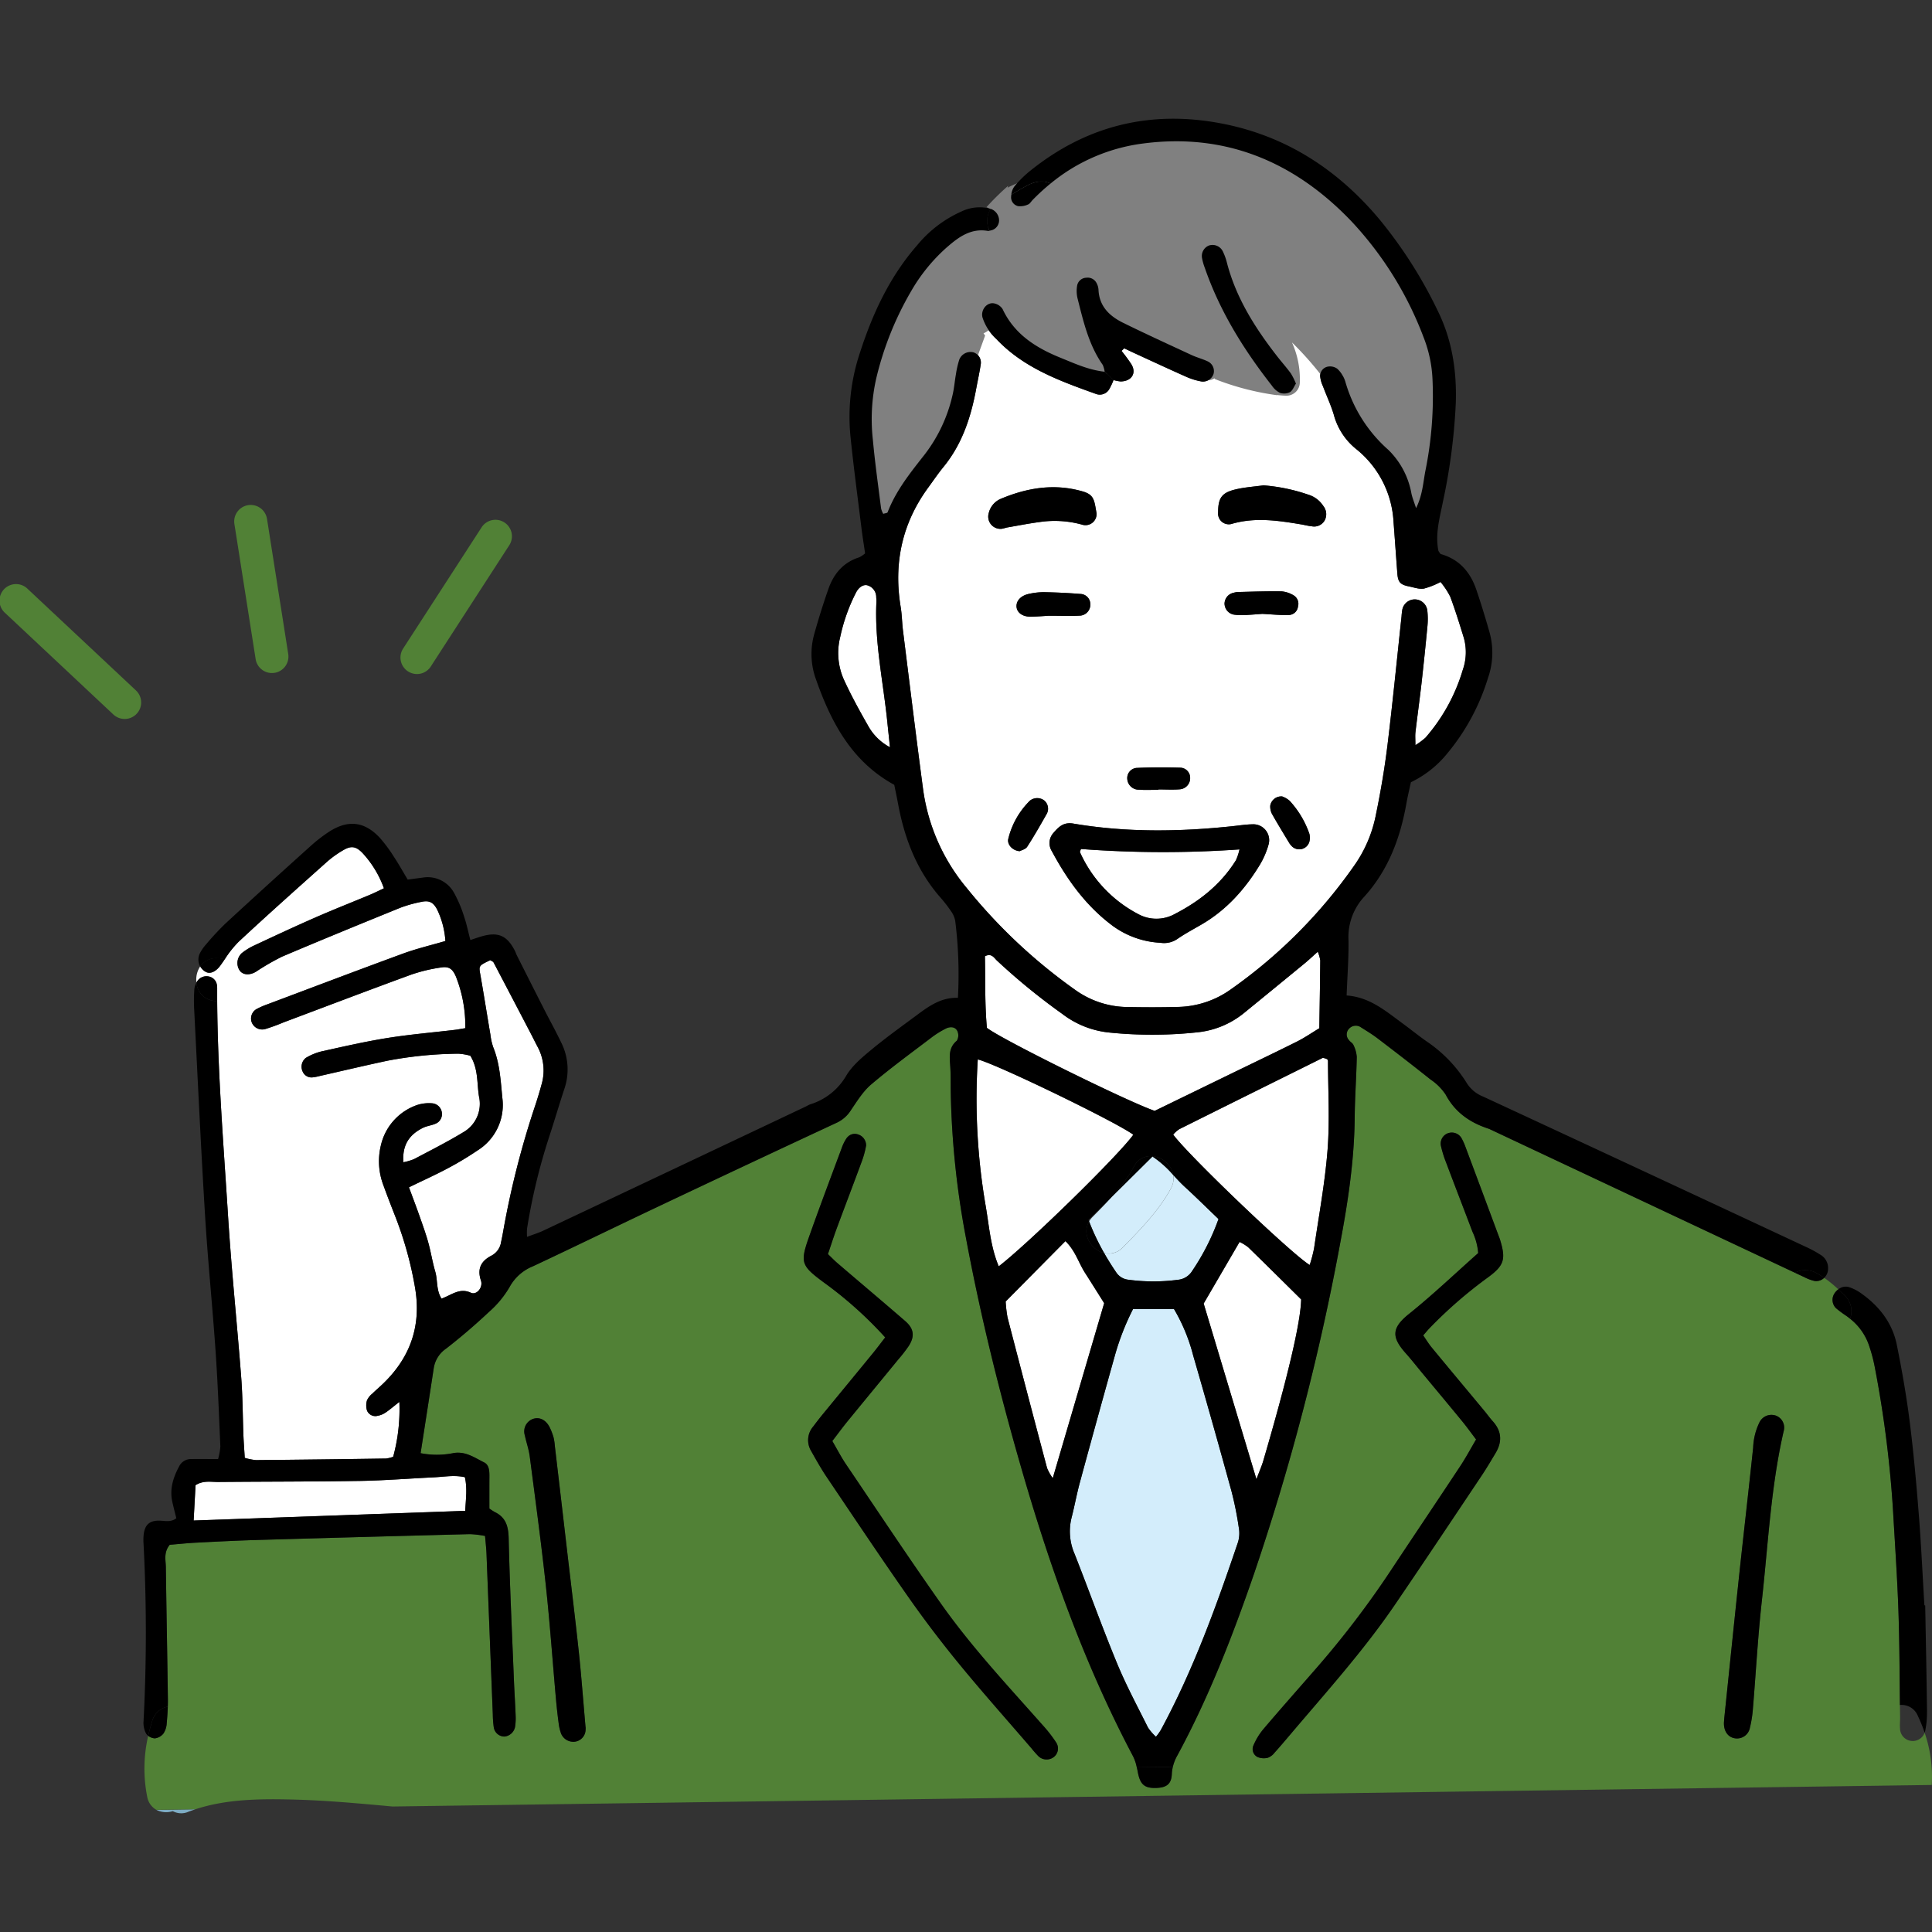
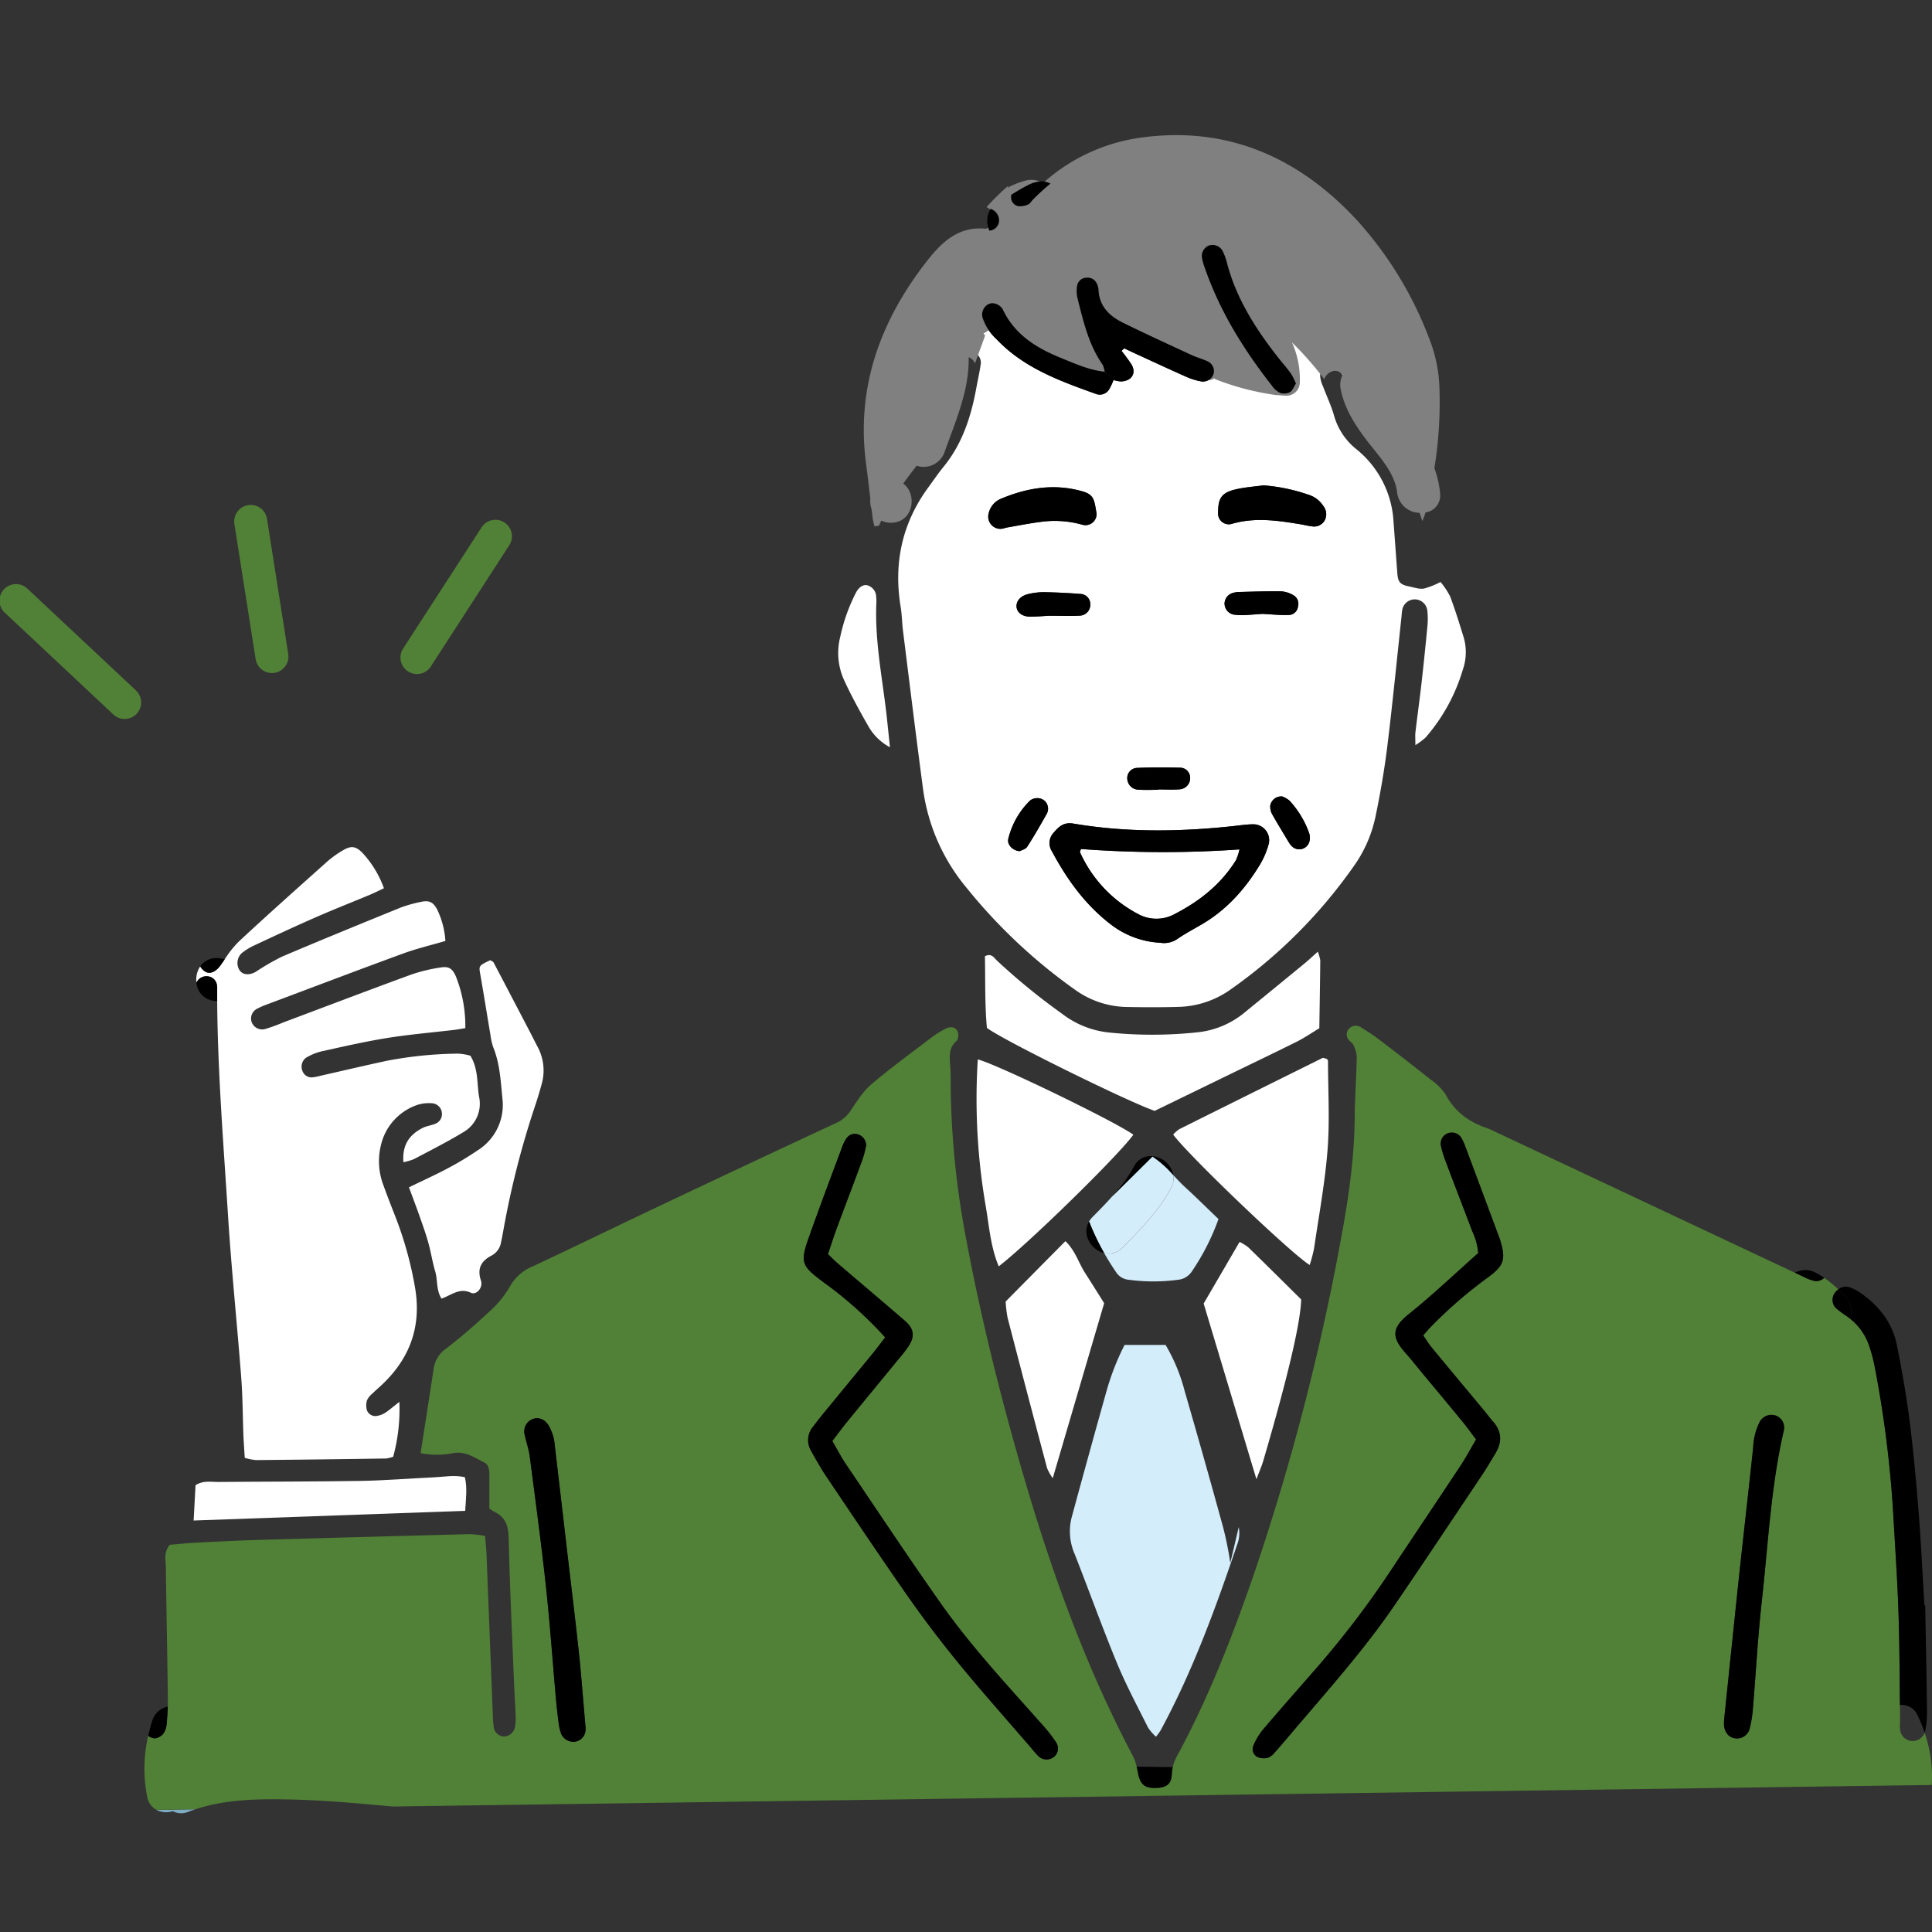
<svg xmlns="http://www.w3.org/2000/svg" width="480" height="480" viewBox="0 0 480 480">
  <rect x="0" y="0" width="480" height="480" fill="#333333" stroke="none" />
  <defs>
    <clipPath id="a">
      <rect width="480" height="480" transform="translate(9798 7490)" fill="#707070" />
    </clipPath>
  </defs>
  <g transform="translate(-9798 -7490)" clip-path="url(#a)">
    <g transform="translate(9798 7519.494)">
-       <path d="M307.756,349.923a7.775,7.775,0,0,1-.156,3.663c-5.416,16-11.152,31.883-19.232,46.8A15.434,15.434,0,0,1,287.2,402a12.321,12.321,0,0,1-1.975-2.286c-2.647-5.3-5.457-10.546-7.719-16.02-3.7-8.956-6.965-18.1-10.521-27.123a14,14,0,0,1-.778-8.907c.762-2.95,1.295-5.965,2.1-8.907q4.3-15.856,8.743-31.687a62.654,62.654,0,0,1,4.449-11.332h10.185a44.245,44.245,0,0,1,4.753,11.5q4.88,16.814,9.513,33.7a83.209,83.209,0,0,1,1.811,8.973Z" fill="#d3edfb" />
+       <path d="M307.756,349.923a7.775,7.775,0,0,1-.156,3.663c-5.416,16-11.152,31.883-19.232,46.8A15.434,15.434,0,0,1,287.2,402a12.321,12.321,0,0,1-1.975-2.286c-2.647-5.3-5.457-10.546-7.719-16.02-3.7-8.956-6.965-18.1-10.521-27.123a14,14,0,0,1-.778-8.907q4.3-15.856,8.743-31.687a62.654,62.654,0,0,1,4.449-11.332h10.185a44.245,44.245,0,0,1,4.753,11.5q4.88,16.814,9.513,33.7a83.209,83.209,0,0,1,1.811,8.973Z" fill="#d3edfb" />
      <path d="M302.733,273.373a57.432,57.432,0,0,1-6.564,12.93,4.651,4.651,0,0,1-3.515,2.163,46.252,46.252,0,0,1-12.316-.016,4.135,4.135,0,0,1-3.073-1.909c-1.041-1.532-2.024-3.1-2.942-4.712a4.814,4.814,0,0,0,4.679-1.45c4.245-4.3,9.03-9.235,11.9-14.6a5.239,5.239,0,0,0,.623-3.3c.942,1.016,1.876,2.032,2.893,2.958,2.761,2.532,5.424,5.171,8.317,7.94Z" fill="#d3edfb" />
      <path d="M291.523,262.475a5.185,5.185,0,0,1-.623,3.3c-2.868,5.367-7.653,10.3-11.9,14.6a4.813,4.813,0,0,1-4.679,1.45,58.171,58.171,0,0,1-3.737-7.85,5.864,5.864,0,0,1,.885-1.139c1.59-1.606,3.253-3.286,4.818-5.048,3.327-3.294,6.645-6.588,10.038-9.956A25.965,25.965,0,0,1,291.523,262.475Z" fill="#d3edfb" />
      <path d="M42.921,420.483a4.437,4.437,0,0,0,3.9.147c.574-.221,1.147-.418,1.721-.606l-9.685.139a5.316,5.316,0,0,0,4.064.328Z" fill="#7dacc3" />
      <path d="M478.178,400.981a3.156,3.156,0,0,1-6.121-1.041c-.082-.893.025-1.795.016-2.688-.016-1.049-.025-2.1-.041-3.147-.082-7.76-.107-15.512-.369-23.263-.279-8.26-.86-16.511-1.327-24.763a281.2,281.2,0,0,0-4.531-35.808,39.528,39.528,0,0,0-1.532-5.72,14.323,14.323,0,0,0-4.622-6.408c-.3-.246-.606-.483-.926-.713a26,26,0,0,1-2.581-1.917,2.911,2.911,0,0,1-.483-3.483,3.9,3.9,0,0,1,1.065-1.188,30.782,30.782,0,0,0-3.507-2.868,2.819,2.819,0,0,1-2.434.778,10.782,10.782,0,0,1-2.491-.934c-.787-.369-1.565-.737-2.352-1.106q-37.845-17.8-75.7-35.612a3.617,3.617,0,0,0-.492-.2c-4.564-1.508-8.235-4.032-10.579-8.44a13.571,13.571,0,0,0-3.745-3.745c-4.351-3.474-8.768-6.875-13.2-10.251-1.286-.975-2.671-1.819-4.04-2.679a2.241,2.241,0,0,0-2.958.238,2.043,2.043,0,0,0-.066,2.909c.3.434.893.713,1.082,1.172a8.013,8.013,0,0,1,.844,2.991c-.1,5.023-.475,10.046-.516,15.069-.1,10.472-1.639,20.78-3.573,31.031a587,587,0,0,1-21.444,82.335c-5.334,15.462-11.242,30.712-19.06,45.142a10.873,10.873,0,0,0-1.123,2.868,8.638,8.638,0,0,0-.238,1.7c-.1,2.516-1.319,3.384-3.851,3.474-2.958.107-4.032-.877-4.605-3.958-.082-.443-.172-.885-.287-1.327a10.749,10.749,0,0,0-.951-2.7c-12.152-22.993-20.772-47.354-27.926-72.264-5.367-18.658-10.005-37.488-13.561-56.589a213.246,213.246,0,0,1-3.745-36.423c-.025-1.975.016-3.958-.115-5.924-.147-2.352-.549-4.646,1.639-6.473a2.6,2.6,0,0,0,.107-2.417c-.574-1.114-1.852-1.082-2.852-.582a22.934,22.934,0,0,0-3.638,2.278c-5.007,3.81-10.1,7.522-14.889,11.587-2.008,1.7-3.474,4.089-4.982,6.3A8.335,8.335,0,0,1,208,249.389q-22.972,10.693-45.863,21.542c-9.907,4.7-19.756,9.5-29.679,14.159a11.5,11.5,0,0,0-5.859,5.187,24.9,24.9,0,0,1-5.121,6.178c-3.409,3.2-6.957,6.252-10.644,9.112a7.216,7.216,0,0,0-3.065,4.81c-1.049,6.916-2.13,13.824-3.269,21.165a20.824,20.824,0,0,0,8.252-.041c2.974-.459,5.162,1.172,7.514,2.327,1.229.606,1.327,2.032,1.327,3.335-.016,2.671-.008,5.351-.008,8.129a12.6,12.6,0,0,0,1.295.852c2.819,1.344,3.433,3.6,3.5,6.613.27,11.668.828,23.345,1.295,35.014.123,3.056.328,6.1.442,9.153a13.392,13.392,0,0,1-.164,2.688,2.99,2.99,0,0,1-2.63,2.335,2.693,2.693,0,0,1-2.639-2.245,24.6,24.6,0,0,1-.246-3.212q-.787-19.936-1.565-39.881c-.057-1.418-.221-2.835-.361-4.5a25.609,25.609,0,0,0-3.761-.451q-26.156.676-52.3,1.434c-5.211.147-10.423.41-15.626.68-2.311.115-4.613.369-6.654.533-1.557,1.926-.991,3.777-.967,5.515.147,10.964.361,21.928.508,32.891,0,.6,0,1.2-.025,1.795-.041,1.377-.147,2.761-.27,4.13a5.149,5.149,0,0,1-.787,2.524,3.228,3.228,0,0,1-2.171,1.237,2.973,2.973,0,0,1-1.639-.631,35.9,35.9,0,0,0-.246,15.143,4.617,4.617,0,0,0,2.278,3.245l9.685-.139c7.768-2.557,16.11-2.614,24.23-2.417,8.268.2,16.519.975,24.755,1.729l382.413-5.351a33.749,33.749,0,0,0-1.77-13.012Zm-332.7-.664a3.054,3.054,0,0,1-2.663,2.909,3.287,3.287,0,0,1-3.433-2.049,11.723,11.723,0,0,1-.6-2.6q-.393-2.938-.656-5.875c-.844-9.464-1.508-18.937-2.532-28.376-1.164-10.685-2.606-21.338-3.991-32-.229-1.754-.852-3.458-1.213-5.2a3.291,3.291,0,0,1,1.844-4.023c1.672-.688,3.384.1,4.351,2.065a15.178,15.178,0,0,1,.951,2.507,13.943,13.943,0,0,1,.311,2.122q1.573,13.348,3.122,26.688c.959,8.186,1.967,16.372,2.843,24.566.623,5.875,1.057,11.775,1.672,18.707,0-.516.041.025,0,.557Zm116.086,6.891a2.877,2.877,0,0,1-1.54.434,2.919,2.919,0,0,1-1.967-.746,24.7,24.7,0,0,1-1.786-2.016c-5.974-6.94-12.078-13.791-17.888-20.871-4.441-5.416-8.694-11-12.709-16.732-6.908-9.858-13.594-19.879-20.321-29.859-1.4-2.081-2.622-4.286-3.859-6.473a5.179,5.179,0,0,1,.557-6.039q1.131-1.524,2.319-2.983c4.212-5.138,8.448-10.267,12.66-15.413.9-1.106,1.745-2.253,2.893-3.728A97.89,97.89,0,0,0,204.772,289.2c-5.785-4.286-6.064-4.949-3.679-11.66,2.581-7.285,5.31-14.5,8-21.747a11.206,11.206,0,0,1,1.164-2.4,3,3,0,0,1,.656-.7,2.4,2.4,0,0,1,2.147-.377,2.844,2.844,0,0,1,2.122,2.786,22.691,22.691,0,0,1-1.139,4.13c-2.049,5.564-4.171,11.095-6.228,16.651-.737,2.008-1.377,4.048-2.114,6.2.918.877,1.631,1.631,2.425,2.3,5.588,4.794,11.226,9.53,16.79,14.356,2.171,1.885,2.393,3.786.844,6.195a37.808,37.808,0,0,1-2.647,3.4c-4.212,5.146-8.448,10.275-12.652,15.421-1.229,1.516-2.376,3.089-3.671,4.769,1.221,2.1,2.2,4,3.392,5.769,7.85,11.6,15.593,23.3,23.673,34.743,7.58,10.734,16.569,20.33,25.263,30.154a33.468,33.468,0,0,1,3.286,4.236,2.68,2.68,0,0,1-.836,3.777ZM355.741,305.33c4.343,5.269,8.727,10.5,13.086,15.749.688.828,1.311,1.713,2.032,2.516,2.237,2.458,2.4,5.1.729,7.9-1.106,1.844-2.2,3.712-3.392,5.5-7.186,10.751-14.356,21.51-21.633,32.195-7.809,11.447-17.093,21.731-26.025,32.285-1.278,1.5-2.548,3.015-3.876,4.482a3.774,3.774,0,0,1-1.672,1.262,4.079,4.079,0,0,1-2.548-.18,2.206,2.206,0,0,1-1.073-2.778,16.226,16.226,0,0,1,2.45-4.081c4.294-5.064,8.71-10.03,13.07-15.044a230.727,230.727,0,0,0,18.617-24.394c5.752-8.686,11.57-17.322,17.314-26.016,1.368-2.073,2.548-4.286,3.909-6.588-1.2-1.581-2.237-3.032-3.36-4.408-3.3-4.032-6.645-8.022-9.972-12.037-1.377-1.655-2.7-3.36-4.138-4.966-3.507-3.941-3.614-6.236.762-9.751,5.867-4.7,11.332-9.915,17.232-15.151a15.323,15.323,0,0,0-1.434-5.318c-2.163-5.711-4.367-11.4-6.514-17.109a27.929,27.929,0,0,1-1.286-4.1,2.736,2.736,0,0,1,2-3.327,2.794,2.794,0,0,1,3.171,1.45,15.012,15.012,0,0,1,.877,1.958q4.056,10.841,8.088,21.69c.188.508.4,1.008.557,1.524,1.434,4.744,1.008,6.3-2.95,9.218a110.734,110.734,0,0,0-14.627,12.709c-.483.508-.934,1.065-1.54,1.762.737,1.057,1.368,2.114,2.147,3.048Zm87.4,20.78c-3.179,13.848-3.843,28.016-5.408,42.069-.992,8.9-1.475,17.863-2.221,26.787a28.8,28.8,0,0,1-.746,4.761,3.247,3.247,0,0,1-3.515,2.68c-1.819-.164-2.974-1.663-2.942-3.818,0-.18.025-.361.066-1.049,1.188-11.431,2.409-23.378,3.679-35.317,1.147-10.693,2.384-21.379,3.515-32.072a15.589,15.589,0,0,1,1.532-6.2,3.315,3.315,0,0,1,4.048-1.762A3.181,3.181,0,0,1,443.139,326.111Z" fill="#518136" />
      <path d="M107.843,337.541c-6.08.279-12.152.787-18.232.893-11.824.188-23.648.156-35.472.262-1.754.016-3.589-.442-5.556.795-.139,2.589-.287,5.375-.475,8.784,22.714-.811,45.027-1.606,67.471-2.409.164-3,.549-5.621-.082-8.358-2.7-.59-5.187-.074-7.653.033Z" fill="#fff" />
      <path d="M307.969,279.06c-3.122,5.359-6.088,10.448-8.923,15.307,4.318,14.373,8.587,28.581,13.111,43.65.77-2.065,1.336-3.327,1.721-4.646,6.031-20.6,9.259-34.268,9.39-40.028-4.245-4.2-8.686-8.612-13.168-12.971a11.6,11.6,0,0,0-2.13-1.311Z" fill="#fff" />
      <path d="M264.7,278.863c-5.1,5.146-10,10.1-14.848,15a31.608,31.608,0,0,0,.467,3.974q4.855,18.732,9.825,37.423a13.076,13.076,0,0,0,1.409,2.5c4.351-14.815,8.53-29.048,12.775-43.486-1.491-2.36-3.1-4.941-4.736-7.5C267.981,284.288,267.187,281.264,264.7,278.863Z" fill="#fff" />
      <path d="M244.882,270.054c.869,5.007,1.2,10.177,3.253,15.069,7.391-5.687,29.63-27.418,33.44-32.7-4.425-3.237-33.981-17.552-38.644-18.707A156.671,156.671,0,0,0,244.882,270.054Z" fill="#fff" />
      <path d="M329.716,233.656a4.574,4.574,0,0,0-1.065-.336c-11.628,5.769-23.64,11.726-35.645,17.716a7.689,7.689,0,0,0-1.532,1.352c3.884,5.277,29.5,29.745,33.916,32.4a36.027,36.027,0,0,0,1.09-4.146c1.188-8.153,2.712-16.29,3.351-24.484.565-7.3.115-14.676.107-22.026a.739.739,0,0,0-.221-.475Z" fill="#fff" />
      <path d="M322.2,229.3c1.9-.951,3.671-2.18,5.58-3.327.09-5.76.188-11.316.238-16.88a10.709,10.709,0,0,0-.615-2.139c-1.434,1.278-2.344,2.139-3.3,2.925q-7.485,6.146-15,12.275A21.806,21.806,0,0,1,297.3,227a105.5,105.5,0,0,1-22.05,0,22.918,22.918,0,0,1-11.341-4.6,159.031,159.031,0,0,1-16.265-13.283c-.7-.68-1.3-1.86-2.942-1.041.115,5.933-.041,11.988.492,17.8C249,228.83,280,244.12,286.877,246.5q8.69-4.228,17.4-8.465c5.974-2.909,11.972-5.769,17.921-8.735Z" fill="#fff" />
      <path d="M360.313,118.75a19.513,19.513,0,0,0-2.417-3.655,19.469,19.469,0,0,1-4.146,1.647,5.013,5.013,0,0,1-1.7-.09c-.664-.123-1.327-.32-1.983-.451-2.171-.442-2.737-1.049-2.9-3.2-.328-4.294-.623-8.6-.951-12.889a24.874,24.874,0,0,0-9.39-18.134,16.36,16.36,0,0,1-5.449-8.44c-.713-2.4-1.8-4.687-2.679-7.039a7.769,7.769,0,0,1-.713-2.54,2.328,2.328,0,0,1,1.852-2.36,3.059,3.059,0,0,1,2.434.541,7.431,7.431,0,0,1,1.958,3.138,35.557,35.557,0,0,0,10.71,17,20.086,20.086,0,0,1,5.72,10.824c.213,1.032.631,2.016,1.155,3.646,1.672-3.384,1.754-6.531,2.368-9.522A93.085,93.085,0,0,0,355.9,64.709a32.255,32.255,0,0,0-2.245-10.489,87.014,87.014,0,0,0-17.847-28.688c-14.078-14.774-31.3-22.116-51.959-19.363a45.078,45.078,0,0,0-22.862,9.948,52.8,52.8,0,0,0-4.433,4.064c-.377.385-.672.951-1.131,1.123a4.644,4.644,0,0,1-2.483.418,2.248,2.248,0,0,1-1.729-2.434,3.65,3.65,0,0,1,.041-.41c-1.106.672-2.221,1.344-3.376,1.926a4.446,4.446,0,0,0-1.754,1.59,3.066,3.066,0,0,1,2.049,2.384,2.555,2.555,0,0,1-1.762,2.917c-.188.041-.385.1-.582.131a1.332,1.332,0,0,1-.475.016c-4.212-.7-7.26,1.59-10.12,4.081A43.44,43.44,0,0,0,226.4,42.749a79.192,79.192,0,0,0-8.76,21.944A46.048,46.048,0,0,0,216.85,79.7c.524,5.728,1.327,11.423,2.049,17.126a5.5,5.5,0,0,0,.533,1.319c.483-.164,1-.188,1.082-.385,2.1-5.465,5.744-9.948,9.284-14.463a37.867,37.867,0,0,0,6.818-14.512c.434-1.737.557-3.548.877-5.318a23.273,23.273,0,0,1,.844-3.663,3,3,0,0,1,3.523-1.77,2.683,2.683,0,0,1,1.8,2.966c-.287,1.95-.721,3.884-1.082,5.826-1.3,7.153-3.474,13.938-8.178,19.682-1.36,1.672-2.573,3.466-3.843,5.2-6.49,8.907-8.571,18.806-6.785,29.614.32,1.942.328,3.933.574,5.883,1.647,13.193,3.261,26.393,5.015,39.578a48.339,48.339,0,0,0,10.775,24.287,134.267,134.267,0,0,0,27.016,25.377,22.607,22.607,0,0,0,13.094,4.245c4.13.082,8.268.09,12.4-.025a23.258,23.258,0,0,0,13.078-4.318,125.285,125.285,0,0,0,30.7-30.761,32.688,32.688,0,0,0,5.334-12.283c1.2-5.793,2.212-11.652,2.934-17.519,1.311-10.7,2.36-21.436,3.515-32.154a15.048,15.048,0,0,1,.18-1.606,3.148,3.148,0,0,1,6.244.361,18.693,18.693,0,0,1,0,3.769q-.664,6.969-1.442,13.938c-.467,4.105-1.041,8.2-1.524,12.308-.1.844-.016,1.7-.016,3.228a18.2,18.2,0,0,0,2.5-1.852,45.112,45.112,0,0,0,9.276-16.864,13.2,13.2,0,0,0,.246-7.981c-1.057-3.417-2.114-6.85-3.368-10.194ZM300.324,31.515a2.844,2.844,0,0,1,3.54,1.581,13.879,13.879,0,0,1,.918,2.524c2.262,8.866,7.047,16.38,12.586,23.493,1.106,1.409,2.3,2.745,3.36,4.2a17.017,17.017,0,0,1,1.246,2.507c-.508.762-.828,1.729-1.491,2.122a3.273,3.273,0,0,1-2.475.172,5.2,5.2,0,0,1-1.975-1.745c-7-8.932-12.939-18.461-16.683-29.253a14.044,14.044,0,0,1-.721-2.565,2.811,2.811,0,0,1,1.7-3.032Zm-40.364-5.375c.057-.033.131-.066.188-.1.336,0,.492.279.352.516l-.336.262a2.32,2.32,0,0,1-1.352-.016C259.2,26.582,259.574,26.361,259.959,26.139ZM247.013,45.887a3.221,3.221,0,0,1,2.081,1.418c2.958,6.309,8.374,9.661,14.487,12.127,3.442,1.393,6.842,2.983,10.874,3.433a6.741,6.741,0,0,0-.475-1.7c-3.483-4.974-4.81-10.775-6.26-16.511a7.848,7.848,0,0,1-.107-3.179,2.38,2.38,0,0,1,2.27-1.967,2.471,2.471,0,0,1,2.622,1.459,3.76,3.76,0,0,1,.418,1.541c.188,4.122,2.753,6.539,6.113,8.194,5.629,2.77,11.341,5.384,17.036,8.022,1.3.6,2.712.959,4.007,1.573a2.656,2.656,0,0,1,1.409,3.155,2.774,2.774,0,0,1-2.974,1.827,16.163,16.163,0,0,1-3.589-1.073c-4.261-1.885-8.489-3.859-12.726-5.8-.967-.442-1.934-.91-2.893-1.36l-.664.639A40.244,40.244,0,0,1,281.1,61.03c1.311,2.212.041,4.2-2.679,4.245a10.039,10.039,0,0,1-1.77-.344,16.762,16.762,0,0,1-1.065,2.27,2.709,2.709,0,0,1-3.31,1.172c-8.964-3.22-17.953-6.441-24.738-13.643a12.392,12.392,0,0,1-3.45-5.375c-.475-1.876,1.131-3.851,2.925-3.466Zm48.673,117.8a2.777,2.777,0,0,1-2.54,2.917c-1.77.147-3.564.033-5.343.033v.09c-1.606,0-3.212.09-4.81-.025a2.853,2.853,0,0,1-2.917-2.581,2.535,2.535,0,0,1,2.548-2.835c3.548-.156,7.113-.156,10.669-.049A2.511,2.511,0,0,1,295.686,163.686Zm-46.928-61.792a3.04,3.04,0,0,1-3.1-3.925,5.107,5.107,0,0,1,3.015-3.54c6.58-2.761,13.356-3.859,20.354-1.819,2.868.836,2.843,2.27,3.409,5.449a2.764,2.764,0,0,1-3.622,2.786,25.47,25.47,0,0,0-10.6-.631c-2.647.352-5.277.869-7.907,1.327C249.79,101.632,249.282,101.853,248.758,101.894Zm11.308,70.8c-1.565,2.761-3.138,5.531-4.867,8.194-.41.623-1.426.852-1.852,1.09-1.786-.123-3.13-1.631-2.86-2.991a19.894,19.894,0,0,1,5.416-9.579,2.921,2.921,0,0,1,3.483-.066,2.668,2.668,0,0,1,.68,3.351Zm-3.991-48.976c-2.024.033-3.425-1.008-3.523-2.491-.09-1.45,1.09-2.753,3.048-3.163a17.338,17.338,0,0,1,3.72-.434c3.032.057,6.072.2,9.1.442a2.534,2.534,0,0,1,2.458,2.4,2.725,2.725,0,0,1-2.466,2.983c-2.311.147-4.646.033-7.817.033-.942.049-2.729.2-4.515.229Zm59.1,56.605a20.589,20.589,0,0,1-2.1,4.925c-3.671,6.072-8.276,11.275-14.479,14.9-2.016,1.18-4.089,2.27-6.006,3.589a5.843,5.843,0,0,1-4.286,1,22.009,22.009,0,0,1-11.783-4.154c-6.645-4.925-11.341-11.414-15.192-18.609a3.748,3.748,0,0,1,.377-4.507c1.311-1.54,2.532-2.761,4.966-2.344,13.193,2.237,26.443,2.049,39.7.631,1.606-.172,3.212-.426,4.818-.451a3.949,3.949,0,0,1,3.982,5.023ZM304.232,120.4a3,3,0,0,1,2.327-2.639,4.668,4.668,0,0,1,1.057-.172c3.581-.082,7.17-.221,10.751-.164a6.9,6.9,0,0,1,3.007.983,2.437,2.437,0,0,1,1.106,2.794,2.351,2.351,0,0,1-2.147,2.09c-2.139.09-4.286-.147-6.727-.27-1.139.082-2.565.2-4,.279a14.614,14.614,0,0,1-2.679-.049,2.972,2.972,0,0,1-2.7-2.852Zm21.051,59.309a2.61,2.61,0,0,1-4.277,1.1,5.273,5.273,0,0,1-.672-.811c-1.459-2.425-2.942-4.835-4.327-7.3a4.037,4.037,0,0,1-.418-2.024,2.777,2.777,0,0,1,2.958-2.294,5.834,5.834,0,0,1,1.868,1.09,23.415,23.415,0,0,1,4.884,8.161,3.9,3.9,0,0,1-.016,2.081Zm3.835-79.918a3,3,0,0,1-3.2,1.475c-.885-.082-1.762-.328-2.647-.475-5.679-.951-11.332-1.8-17.068-.18a2.669,2.669,0,0,1-3.564-2.8c0-3.573.885-4.9,4.376-5.72,2.253-.533,4.589-.68,6.891-1A44.55,44.55,0,0,1,325,93.389a6.778,6.778,0,0,1,3.786,2.852A3.26,3.26,0,0,1,329.118,99.788Z" fill="#fff" />
      <path d="M268.555,181.435c-.139.475-.287.688-.229.811a32.221,32.221,0,0,0,14.389,15.323,9.429,9.429,0,0,0,9.235-.025c6.178-3.2,11.406-7.375,15.11-13.307a13.838,13.838,0,0,0,.893-2.7A271.08,271.08,0,0,1,268.555,181.435Z" fill="#fff" />
      <path d="M217.743,119.954c.016-.361-.033-.721-.049-1.073a3.036,3.036,0,0,0-2.008-2.893c-.967-.4-2.2.213-2.983,1.68a44.26,44.26,0,0,0-3.95,11.07,16.25,16.25,0,0,0,.852,10.5c1.844,4.056,4.007,7.973,6.219,11.841a13.334,13.334,0,0,0,5.285,5.08c-.295-2.819-.483-4.581-.664-6.342-1.016-9.939-3.2-19.781-2.7-29.859Z" fill="#fff" />
      <path d="M131.868,227.281q-4.6-8.825-9.227-17.634c-.139-.27-.549-.393-.836-.582-2.934,1.385-2.86,1.377-2.45,3.671.869,4.941,1.647,9.9,2.491,14.848a14.682,14.682,0,0,0,.7,3.114c1.647,4.072,1.852,8.4,2.27,12.668a13.291,13.291,0,0,1-6.137,12.939,79.747,79.747,0,0,1-7.367,4.433c-2.991,1.6-6.088,2.991-9.71,4.753.975,2.622,1.8,4.794,2.573,6.981.77,2.2,1.573,4.4,2.2,6.637.68,2.417,1.057,4.917,1.762,7.326.631,2.139.2,4.572,1.557,6.711,2.524-.9,4.49-2.77,7.3-1.459,1.409.656,3.081-1.3,2.491-3.048-1.008-3.015.123-4.892,2.639-6.187a4.545,4.545,0,0,0,2.368-3.368c.238-1.049.426-2.114.615-3.171a217.994,217.994,0,0,1,7.858-30.728c.565-1.7,1.09-3.425,1.557-5.154a12.356,12.356,0,0,0-.934-9.4c-.59-1.106-1.139-2.237-1.721-3.351Z" fill="#fff" />
      <path d="M49.009,214.293a2.735,2.735,0,0,1,2.819-1.188,2.5,2.5,0,0,1,2.073,2.171,5.183,5.183,0,0,1,.057,1.073v2.843c.131,17.937,1.59,35.808,2.72,53.7.844,13.266,2.229,26.5,3.245,39.758.377,4.835.369,9.7.557,14.553.074,1.762.213,3.532.328,5.5a14.742,14.742,0,0,0,2.77.557q16.188-.147,32.359-.393a8.4,8.4,0,0,0,1.745-.434,44.893,44.893,0,0,0,1.54-13.635c-1.524,1.188-2.434,1.983-3.425,2.647a5.133,5.133,0,0,1-1.95.8,2.235,2.235,0,0,1-2.671-1.319,4.355,4.355,0,0,1,0-2.507,4.5,4.5,0,0,1,1.319-1.663c.893-.885,1.86-1.688,2.761-2.565,6.834-6.629,9.505-14.586,7.817-24.025a90.668,90.668,0,0,0-4.736-17.109c-1.049-2.679-2.1-5.359-3.073-8.063a16.718,16.718,0,0,1-.6-10.071A13.863,13.863,0,0,1,103.738,245a9.586,9.586,0,0,1,3.7-.385,2.648,2.648,0,0,1,2.36,2.524,2.555,2.555,0,0,1-1.639,2.557c-.983.418-2.106.533-3.056,1-3.327,1.639-5.211,4.187-4.876,8.563a14.938,14.938,0,0,0,2.63-.778c4.122-2.18,8.292-4.286,12.275-6.7a8.129,8.129,0,0,0,3.884-8.817c-.549-3.327-.139-6.875-2.155-10.169a14.207,14.207,0,0,0-2.942-.516,98.606,98.606,0,0,0-17.691,1.754c-5.613,1.2-11.21,2.524-16.814,3.794a10.679,10.679,0,0,1-1.573.311,2.388,2.388,0,0,1-2.639-1.409,2.8,2.8,0,0,1,.778-3.4,14.1,14.1,0,0,1,3.933-1.622c5.433-1.2,10.874-2.45,16.364-3.327s11.054-1.344,16.585-2c.852-.1,1.7-.27,2.745-.434a33.4,33.4,0,0,0-2.327-12.807c-.844-1.958-1.745-2.606-3.753-2.27a40.343,40.343,0,0,0-7.317,1.754c-10.628,3.884-21.2,7.916-31.793,11.89a46.355,46.355,0,0,1-4.54,1.655,2.787,2.787,0,0,1-3.409-1.909,2.72,2.72,0,0,1,1.459-3.163,19.979,19.979,0,0,1,2.466-1.065c11.267-4.228,22.518-8.506,33.817-12.644,3.343-1.221,6.834-2.04,10.448-3.1a21.07,21.07,0,0,0-2.065-7.858c-.975-1.795-1.967-2.294-3.958-1.86a32.028,32.028,0,0,0-5.187,1.459c-9.817,3.991-19.625,8.006-29.376,12.144a59.642,59.642,0,0,0-6.514,3.769c-1.524.885-3.089.8-3.909-.2a3.015,3.015,0,0,1-.393-.672,3.354,3.354,0,0,1,.787-3.745,14.9,14.9,0,0,1,3.2-1.967c5.048-2.36,10.1-4.72,15.192-6.949,4.449-1.95,8.964-3.72,13.438-5.588,1.147-.475,2.253-1.041,3.515-1.631a25.6,25.6,0,0,0-5.351-8.8c-1.622-1.663-2.827-1.827-4.81-.639a25.186,25.186,0,0,0-3.941,2.819c-7.367,6.588-14.758,13.16-21.993,19.9a25.889,25.889,0,0,0-3.483,4.4c-.352.524-.7,1.041-1.073,1.54-1.1,1.5-2.483,2.155-3.589,1.573a3.437,3.437,0,0,1-1.4-1.377,5.791,5.791,0,0,0-.934,4.023c.066-.115.131-.221.2-.328Z" fill="#fff" />
      <path d="M31.842,149.035a4.1,4.1,0,0,1-3.679-1.016l-26.869-25.2a4.1,4.1,0,1,1,5.6-5.982l26.877,25.2a4.1,4.1,0,0,1-1.926,7Z" fill="#518136" />
      <path d="M68.438,137.629a2.4,2.4,0,0,1-.238.041,4.1,4.1,0,0,1-4.687-3.409l-5.285-33.629a4.1,4.1,0,0,1,8.1-1.27l5.285,33.629a4.1,4.1,0,0,1-3.171,4.638Z" fill="#518136" />
      <path d="M104.459,137.875a4.1,4.1,0,0,1-4.31-6.228l19.469-30.073a4.095,4.095,0,1,1,6.875,4.449L107.024,136.1a4.07,4.07,0,0,1-2.573,1.778Z" fill="#518136" />
      <path d="M357.781,92.872a26.1,26.1,0,0,0-1.409-6.064,102.8,102.8,0,0,0,1.246-20.084,36.035,36.035,0,0,0-2.54-12.119,92.315,92.315,0,0,0-17.765-29.188C322.8,9.628,305.011,1.762,283.583,4.679A45.586,45.586,0,0,0,259.771,15.43c-.221.188-.426.385-.639.574a5.513,5.513,0,0,0-4.236-.656,21.8,21.8,0,0,0-4.277,1.631c-.107.049-.2.115-.295.172a5.287,5.287,0,0,1,.172-.508,66.349,66.349,0,0,0-5.392,5.31,7.518,7.518,0,0,1,1.049.7,2.342,2.342,0,0,1,.623,3.056,4.242,4.242,0,0,1-1.516,1.508.988.988,0,0,1-.475.107c-6.6-.647-10.849,3.368-14.438,7.973C218.833,50.025,212.63,66.536,215.17,85.744c.385,2.893.721,5.793,1.065,8.694a6.036,6.036,0,0,0,.32,2.647c.09.721.172,1.434.254,2.155.082.688.3,1.368.451,2.049.557-.123,1.123-.1,1.188-.279.156-.393.336-.778.5-1.164a5.346,5.346,0,0,0,2.4.533c5.629,0,6.645-7.145,3.048-9.735,1.09-1.5,2.212-2.966,3.335-4.433a5.5,5.5,0,0,0,6.949-3.4c2.7-7.629,6.162-15.315,5.982-23.542a2.736,2.736,0,0,1,1.573,1.549c.828-2.327,1.688-4.63,2.516-6.949-.139-.18-.27-.369-.4-.549a5.324,5.324,0,0,0,3.089-6.047,2.124,2.124,0,0,1,.5.639c3.032,6.654,8.612,10.144,14.881,12.742,1.246.516,2.491,1.057,3.753,1.557.057.1.1.188.156.287a5.125,5.125,0,0,0,7.227,1.745h.025v-.016a4.966,4.966,0,0,0,1.95-7.113c-1.819-3.015-2.3-6.695-2.5-10.374a12.581,12.581,0,0,0,5.244,4.744A133.026,133.026,0,0,0,296.694,60.1l.443.172c-.836,1.942.107,4.72,2.868,4.72a3.142,3.142,0,0,0,1.794-.524c-.016.066-.025.123-.041.188a66.675,66.675,0,0,0,15.528,4.04c-.016-.016-.033-.041-.049-.057a23.968,23.968,0,0,0,2.425.18,3.331,3.331,0,0,0,3.278-3.278,22.366,22.366,0,0,0-1.95-9.956A81.16,81.16,0,0,1,329,64.7a3.055,3.055,0,0,1,1.467-1.688,2.188,2.188,0,0,1,2.991.549c.033.041.057.082.09.123a5.329,5.329,0,0,0-.451,3.54c.967,4.908,3.646,9.014,6.645,12.922,2.852,3.712,6.818,7.834,7.367,12.7a5.7,5.7,0,0,0,5.58,5.072c.2.582.426,1.237.672,2.04a19.2,19.2,0,0,0,.811-2.139,4.25,4.25,0,0,0,3.581-4.974Z" fill="gray" />
      <path d="M478.751,395.761a21.467,21.467,0,0,1-.451,4.81,3.378,3.378,0,0,1-.123.41,37.111,37.111,0,0,0-1.688-4.154,4.343,4.343,0,0,0-4.458-2.72c-.082-7.76-.107-15.512-.369-23.263-.279-8.26-.86-16.511-1.327-24.763a281.2,281.2,0,0,0-4.531-35.808,39.528,39.528,0,0,0-1.532-5.72,14.323,14.323,0,0,0-4.622-6.408,5.373,5.373,0,0,0-1.2-5.638c-.565-.557-1.131-1.114-1.721-1.663a2.867,2.867,0,0,1,2.54-.59,11.013,11.013,0,0,1,2.876,1.4c4.6,3.188,7.965,7.375,9.1,12.914,1.286,6.326,2.393,12.709,3.212,19.117.967,7.662,1.655,15.364,2.262,23.058.6,7.53.934,15.069,1.393,22.608h.2c.164,8.809.344,17.609.451,26.41Z" />
      <path d="M458.446,292.506a5.373,5.373,0,0,1,1.2,5.638c-.3-.246-.606-.483-.926-.713a26,26,0,0,1-2.581-1.917,2.911,2.911,0,0,1-.483-3.483,3.9,3.9,0,0,1,1.065-1.188c.59.549,1.155,1.106,1.721,1.663Z" />
-       <path d="M452.415,282.321a3.846,3.846,0,0,1,1.745,3.72,3,3,0,0,1-.942,1.934,18.983,18.983,0,0,0-1.991-1.213,5.549,5.549,0,0,0-5.285-.049q-37.845-17.8-75.7-35.612a3.615,3.615,0,0,0-.492-.2c-4.564-1.508-8.235-4.032-10.579-8.44a13.571,13.571,0,0,0-3.745-3.745c-4.351-3.474-8.768-6.875-13.2-10.251-1.286-.975-2.671-1.819-4.04-2.679a2.241,2.241,0,0,0-2.958.238,2.043,2.043,0,0,0-.066,2.909c.3.434.893.713,1.082,1.172a8.013,8.013,0,0,1,.844,2.991c-.1,5.023-.475,10.046-.516,15.069-.1,10.472-1.639,20.78-3.573,31.031a587,587,0,0,1-21.444,82.335c-5.334,15.462-11.242,30.712-19.06,45.142a10.873,10.873,0,0,0-1.123,2.868c-2.991-.041-5.99-.074-8.981-.115a10.747,10.747,0,0,0-.951-2.7c-12.152-22.993-20.772-47.354-27.926-72.264-5.367-18.658-10.005-37.488-13.561-56.589a213.248,213.248,0,0,1-3.745-36.423c-.025-1.975.016-3.958-.115-5.924-.147-2.352-.549-4.646,1.639-6.473a2.6,2.6,0,0,0,.107-2.417c-.574-1.114-1.852-1.082-2.852-.582a22.935,22.935,0,0,0-3.638,2.278c-5.007,3.81-10.1,7.522-14.889,11.587-2.008,1.7-3.474,4.089-4.982,6.3A8.335,8.335,0,0,1,208,249.389q-22.972,10.693-45.863,21.542c-9.907,4.7-19.756,9.5-29.679,14.159a11.5,11.5,0,0,0-5.859,5.187,24.9,24.9,0,0,1-5.121,6.178c-3.409,3.2-6.957,6.252-10.644,9.112a7.216,7.216,0,0,0-3.065,4.81c-1.049,6.916-2.13,13.824-3.269,21.165a20.825,20.825,0,0,0,8.252-.041c2.974-.459,5.162,1.172,7.514,2.327,1.229.606,1.327,2.032,1.327,3.335-.016,2.671-.008,5.351-.008,8.129a12.6,12.6,0,0,0,1.295.852c2.819,1.344,3.433,3.6,3.5,6.613.27,11.668.828,23.345,1.295,35.014.123,3.056.328,6.1.442,9.153a13.394,13.394,0,0,1-.164,2.688,2.99,2.99,0,0,1-2.63,2.335,2.693,2.693,0,0,1-2.639-2.245,24.6,24.6,0,0,1-.246-3.212q-.787-19.936-1.565-39.881c-.057-1.418-.221-2.835-.361-4.5a25.608,25.608,0,0,0-3.761-.451q-26.156.676-52.3,1.434c-5.211.147-10.423.41-15.626.68-2.311.115-4.613.369-6.654.533-1.557,1.926-.991,3.777-.967,5.515.147,10.964.361,21.928.508,32.891,0,.6,0,1.2-.025,1.795a5.041,5.041,0,0,0-3.884,3.6q-.565,1.794-.983,3.663a1.935,1.935,0,0,1-.533-.574,5.666,5.666,0,0,1-.623-3.065,425.421,425.421,0,0,0-.008-44.207,12.625,12.625,0,0,1,.041-2.155c.279-2.417,1.45-3.507,3.884-3.458,1.418.025,2.852.467,4.228-.6-.328-1.311-.68-2.655-.983-4.007-.721-3.163.164-6.039,1.639-8.8a3.269,3.269,0,0,1,3.015-1.9c2.147-.025,4.3,0,6.7,0a14.858,14.858,0,0,0,.565-3.155c-.344-7.9-.639-15.807-1.188-23.689-.778-11.3-1.934-22.567-2.622-33.866-1.041-17.052-1.827-34.112-2.7-51.164a41.661,41.661,0,0,1,.049-4.851,4.2,4.2,0,0,1,.516-1.647,4.949,4.949,0,0,0,5.1,4.572h.057c.131,17.937,1.59,35.808,2.72,53.7.844,13.266,2.229,26.5,3.245,39.758.377,4.835.369,9.7.557,14.553.074,1.762.213,3.532.328,5.5a14.742,14.742,0,0,0,2.77.557q16.188-.147,32.359-.393a8.4,8.4,0,0,0,1.745-.434,44.893,44.893,0,0,0,1.54-13.635c-1.524,1.188-2.434,1.983-3.425,2.647a5.134,5.134,0,0,1-1.95.8,2.235,2.235,0,0,1-2.671-1.319,4.355,4.355,0,0,1,0-2.507,4.5,4.5,0,0,1,1.319-1.663c.893-.885,1.86-1.688,2.761-2.565,6.834-6.629,9.505-14.586,7.817-24.025a90.668,90.668,0,0,0-4.736-17.109c-1.049-2.679-2.1-5.359-3.073-8.063a16.717,16.717,0,0,1-.6-10.071,13.863,13.863,0,0,1,9.071-9.915,9.586,9.586,0,0,1,3.7-.385,2.648,2.648,0,0,1,2.36,2.524,2.555,2.555,0,0,1-1.639,2.557c-.983.418-2.106.533-3.056,1-3.327,1.639-5.211,4.187-4.876,8.563a14.937,14.937,0,0,0,2.63-.778c4.122-2.18,8.292-4.286,12.275-6.7a8.129,8.129,0,0,0,3.884-8.817c-.549-3.327-.139-6.875-2.155-10.169a14.208,14.208,0,0,0-2.942-.516,98.608,98.608,0,0,0-17.691,1.754c-5.613,1.2-11.21,2.524-16.814,3.794a10.681,10.681,0,0,1-1.573.311,2.388,2.388,0,0,1-2.639-1.409,2.8,2.8,0,0,1,.778-3.4,14.1,14.1,0,0,1,3.933-1.622c5.433-1.2,10.874-2.45,16.364-3.327s11.054-1.344,16.585-2c.852-.1,1.7-.27,2.745-.434a33.4,33.4,0,0,0-2.327-12.807c-.844-1.958-1.745-2.606-3.753-2.27a40.342,40.342,0,0,0-7.317,1.754c-10.628,3.884-21.2,7.916-31.793,11.89a46.352,46.352,0,0,1-4.54,1.655,2.787,2.787,0,0,1-3.409-1.909,2.72,2.72,0,0,1,1.459-3.163,19.979,19.979,0,0,1,2.466-1.065c11.267-4.228,22.518-8.506,33.817-12.644,3.343-1.221,6.834-2.04,10.448-3.1a21.07,21.07,0,0,0-2.065-7.858c-.975-1.795-1.967-2.294-3.958-1.86a32.026,32.026,0,0,0-5.187,1.459c-9.817,3.991-19.625,8.006-29.376,12.144a59.639,59.639,0,0,0-6.514,3.769c-1.524.885-3.089.8-3.909-.2a3.015,3.015,0,0,1-.393-.672,3.354,3.354,0,0,1,.787-3.745,14.9,14.9,0,0,1,3.2-1.967c5.048-2.36,10.1-4.72,15.192-6.949,4.449-1.95,8.964-3.72,13.438-5.588,1.147-.475,2.253-1.041,3.515-1.631a25.6,25.6,0,0,0-5.351-8.8c-1.622-1.663-2.827-1.827-4.81-.639a25.184,25.184,0,0,0-3.941,2.819c-7.367,6.588-14.758,13.16-21.993,19.9a25.889,25.889,0,0,0-3.483,4.4,5.5,5.5,0,0,0-1.9-.32,4.851,4.851,0,0,0-4.163,2.057,3.506,3.506,0,0,1-.082-3.278,10.326,10.326,0,0,1,1.524-2.2,69.107,69.107,0,0,1,4.769-5.138q10.5-9.686,21.141-19.24a36.448,36.448,0,0,1,4.679-3.63c4.7-3.024,8.776-2.557,12.562,1.483a35.95,35.95,0,0,1,3.523,4.744c1.188,1.786,2.229,3.671,3.433,5.67,1.336-.172,2.54-.344,3.753-.492a7.451,7.451,0,0,1,7.76,3.786,31.113,31.113,0,0,1,2.5,5.908c.631,1.827,1.008,3.745,1.557,5.818,1.106-.369,1.934-.664,2.786-.91,4.13-1.2,6.367-.213,8.317,3.671.164.32.254.672.418.992q3.392,6.736,6.809,13.463c1.385,2.72,2.876,5.392,4.187,8.145a14.892,14.892,0,0,1,.869,11.521c-1.3,3.925-2.458,7.891-3.745,11.816a149.149,149.149,0,0,0-5.564,23.026,16.109,16.109,0,0,0,0,2.024c1.541-.59,2.843-.975,4.048-1.549q32.67-15.425,65.307-30.884a8.744,8.744,0,0,1,.959-.483,15.662,15.662,0,0,0,9-7.145c1.516-2.532,4-4.589,6.326-6.514,3.6-2.983,7.408-5.7,11.16-8.489,3.024-2.245,6.072-4.466,10.251-4.327a106.639,106.639,0,0,0-.664-19.092,5.919,5.919,0,0,0-1.032-2.409,34.1,34.1,0,0,0-2.639-3.409c-5.883-6.695-8.932-14.659-10.529-23.28-.295-1.59-.631-3.163-.951-4.728-10.6-5.8-15.716-15.569-19.469-26.262a18.3,18.3,0,0,1-.418-11.169c1.065-3.794,2.237-7.563,3.54-11.275,1.319-3.737,3.679-6.555,7.621-7.809a6.938,6.938,0,0,0,1.483-.983c-.3-2.1-.647-4.2-.91-6.326-.942-7.67-1.975-15.323-2.753-23.009a50.2,50.2,0,0,1,2.45-20.731c3.13-9.661,7.367-18.724,14.11-26.451a30.132,30.132,0,0,1,11.038-8.432,10.382,10.382,0,0,1,6.818-.778,4.137,4.137,0,0,1,.451.147,5.6,5.6,0,0,0-.295,5.433,1.332,1.332,0,0,1-.475.016c-4.212-.7-7.26,1.59-10.12,4.081a43.44,43.44,0,0,0-8.833,10.824,79.192,79.192,0,0,0-8.76,21.944,46.048,46.048,0,0,0-.795,15.012c.524,5.728,1.327,11.423,2.049,17.126a5.5,5.5,0,0,0,.533,1.319c.483-.164,1-.188,1.082-.385,2.1-5.465,5.744-9.948,9.284-14.463A37.867,37.867,0,0,0,236.622,68.8c.434-1.737.557-3.548.877-5.318a23.271,23.271,0,0,1,.844-3.663,3,3,0,0,1,3.523-1.77,2.683,2.683,0,0,1,1.8,2.966c-.287,1.95-.721,3.884-1.082,5.826-1.3,7.153-3.474,13.938-8.178,19.682-1.36,1.672-2.573,3.466-3.843,5.2-6.49,8.907-8.571,18.806-6.785,29.614.32,1.942.328,3.933.574,5.883,1.647,13.193,3.261,26.393,5.015,39.578a48.339,48.339,0,0,0,10.775,24.287,134.267,134.267,0,0,0,27.016,25.377,22.606,22.606,0,0,0,13.094,4.245c4.13.082,8.268.09,12.4-.025a23.258,23.258,0,0,0,13.078-4.318,125.285,125.285,0,0,0,30.7-30.761,32.688,32.688,0,0,0,5.334-12.283c1.2-5.793,2.212-11.652,2.933-17.519,1.311-10.7,2.36-21.436,3.515-32.154a15.04,15.04,0,0,1,.18-1.606,3.148,3.148,0,0,1,6.244.361,18.693,18.693,0,0,1,0,3.769q-.664,6.969-1.442,13.938c-.467,4.105-1.041,8.2-1.524,12.308-.1.844-.016,1.7-.016,3.229a18.2,18.2,0,0,0,2.5-1.852,45.112,45.112,0,0,0,9.276-16.864,13.205,13.205,0,0,0,.246-7.981c-1.057-3.417-2.114-6.85-3.368-10.194A19.513,19.513,0,0,0,357.9,115.1a19.469,19.469,0,0,1-4.146,1.647,5.013,5.013,0,0,1-1.7-.09c-.664-.123-1.327-.32-1.983-.451-2.171-.442-2.737-1.049-2.9-3.2-.328-4.294-.623-8.6-.951-12.889a24.874,24.874,0,0,0-9.39-18.134,16.36,16.36,0,0,1-5.449-8.44c-.713-2.4-1.8-4.687-2.679-7.039a7.769,7.769,0,0,1-.713-2.54,2.328,2.328,0,0,1,1.852-2.36,3.059,3.059,0,0,1,2.434.541,7.431,7.431,0,0,1,1.958,3.138,35.557,35.557,0,0,0,10.71,17,20.085,20.085,0,0,1,5.72,10.824c.213,1.032.631,2.016,1.155,3.646,1.672-3.384,1.754-6.531,2.368-9.522A93.084,93.084,0,0,0,355.9,64.717a32.255,32.255,0,0,0-2.245-10.489,87.015,87.015,0,0,0-17.847-28.688c-14.078-14.774-31.3-22.116-51.959-19.363a45.078,45.078,0,0,0-22.862,9.948,4.859,4.859,0,0,0-2.368-.541,7.876,7.876,0,0,0-3.384,1.008c-1.368.688-2.671,1.5-3.982,2.294a4.23,4.23,0,0,1,.77-2.065,27.278,27.278,0,0,1,3.81-3.786c14-11.3,29.884-15.225,47.534-11.873,16.224,3.081,29.22,11.611,39.651,24.2A112.352,112.352,0,0,1,357.15,47.608c3.63,7.334,4.785,14.979,4.54,23a149.36,149.36,0,0,1-3.2,24.558c-.8,4.032-1.975,8.047-1.114,12.234.221.279.385.713.664.787,4.564,1.319,7.268,4.49,8.743,8.809,1.213,3.564,2.311,7.162,3.335,10.783a18.9,18.9,0,0,1-.434,11.177,53.889,53.889,0,0,1-10.194,18.838,26.158,26.158,0,0,1-8.956,7.055c-.369,1.721-.795,3.458-1.106,5.211-1.524,8.661-4.531,16.683-10.521,23.271a14.7,14.7,0,0,0-3.876,10.734c.066,4.474-.287,8.948-.467,13.766,5.7.393,9.669,3.835,13.832,6.883,2.032,1.483,3.982,3.081,6.047,4.523a34.243,34.243,0,0,1,10.005,10.407,8.437,8.437,0,0,0,4.048,3.31q40.094,18.6,80.139,37.316a28.963,28.963,0,0,1,3.777,2.057ZM329.831,256.157c.565-7.3.115-14.676.107-22.026a.738.738,0,0,0-.221-.475,4.574,4.574,0,0,0-1.065-.336c-11.628,5.769-23.64,11.726-35.645,17.716a7.689,7.689,0,0,0-1.532,1.352c3.884,5.277,29.5,29.745,33.916,32.4a36.025,36.025,0,0,0,1.09-4.146C327.668,272.488,329.192,264.351,329.831,256.157ZM328.02,209.1a10.71,10.71,0,0,0-.615-2.139c-1.434,1.278-2.344,2.139-3.3,2.925q-7.485,6.146-15,12.275A21.806,21.806,0,0,1,297.3,227a105.5,105.5,0,0,1-22.05,0,22.918,22.918,0,0,1-11.341-4.6,159.035,159.035,0,0,1-16.265-13.283c-.7-.68-1.3-1.86-2.942-1.041.115,5.933-.041,11.988.492,17.8C249,228.83,280,244.12,286.877,246.5q8.69-4.228,17.4-8.465c5.974-2.909,11.972-5.769,17.921-8.735,1.9-.951,3.671-2.18,5.58-3.327.09-5.76.188-11.316.238-16.88ZM313.877,333.371c6.031-20.6,9.259-34.268,9.39-40.028-4.245-4.2-8.686-8.612-13.168-12.971a11.6,11.6,0,0,0-2.13-1.311c-3.122,5.359-6.088,10.448-8.923,15.307,4.318,14.373,8.587,28.581,13.111,43.65.77-2.065,1.336-3.327,1.721-4.646ZM307.6,353.586a7.775,7.775,0,0,0,.156-3.663,83.216,83.216,0,0,0-1.811-8.973q-4.646-16.876-9.513-33.7a44.248,44.248,0,0,0-4.753-11.5H281.493a62.651,62.651,0,0,0-4.449,11.332q-4.437,15.831-8.743,31.687c-.8,2.942-1.336,5.957-2.1,8.907a14,14,0,0,0,.778,8.907c3.556,9.022,6.826,18.166,10.521,27.123,2.262,5.474,5.072,10.718,7.719,16.02A12.321,12.321,0,0,0,287.2,402a15.434,15.434,0,0,0,1.172-1.622c8.079-14.913,13.815-30.794,19.232-46.8ZM296.169,286.3a57.433,57.433,0,0,0,6.564-12.93c-2.893-2.77-5.556-5.408-8.317-7.94-1.016-.926-1.95-1.942-2.893-2.958a5.879,5.879,0,0,0-5.187-4.72A4.621,4.621,0,0,0,281.7,260.4a38.1,38.1,0,0,1-5.408,7.391c-1.942,1.934-3.884,3.859-5.851,5.81.049.123.1.254.147.377-1.917,3.253.557,7.1,3.737,7.85.918,1.614,1.9,3.179,2.942,4.712a4.135,4.135,0,0,0,3.073,1.909,46.25,46.25,0,0,0,12.316.016,4.651,4.651,0,0,0,3.515-2.163Zm-21.837,7.973c-1.491-2.36-3.1-4.941-4.736-7.5-1.614-2.491-2.409-5.515-4.892-7.916-5.1,5.146-10,10.1-14.848,15a31.6,31.6,0,0,0,.467,3.974q4.855,18.732,9.825,37.423a13.076,13.076,0,0,0,1.409,2.5C265.908,322.948,270.087,308.714,274.332,294.276Zm-26.2-9.153c7.391-5.687,29.63-27.418,33.44-32.7-4.425-3.237-33.981-17.552-38.644-18.707a156.671,156.671,0,0,0,1.95,36.341C245.751,275.061,246.078,280.232,248.135,285.124ZM221.111,156.156c-.295-2.819-.483-4.581-.664-6.342-1.016-9.94-3.2-19.781-2.7-29.859.016-.361-.033-.721-.049-1.073a3.036,3.036,0,0,0-2.008-2.893c-.967-.4-2.2.213-2.983,1.68a44.26,44.26,0,0,0-3.95,11.07,16.25,16.25,0,0,0,.852,10.5c1.844,4.056,4.007,7.973,6.219,11.841a13.334,13.334,0,0,0,5.285,5.08Zm-86.588,83.875a12.356,12.356,0,0,0-.934-9.4c-.59-1.106-1.139-2.237-1.721-3.351q-4.6-8.825-9.227-17.634c-.139-.27-.549-.393-.836-.582-2.934,1.385-2.86,1.377-2.45,3.671.869,4.941,1.647,9.9,2.491,14.848a14.683,14.683,0,0,0,.7,3.114c1.647,4.072,1.852,8.4,2.27,12.668a13.291,13.291,0,0,1-6.137,12.939,79.756,79.756,0,0,1-7.367,4.433c-2.991,1.6-6.088,2.991-9.71,4.753.975,2.622,1.8,4.794,2.573,6.981.77,2.2,1.573,4.4,2.2,6.637.68,2.417,1.057,4.917,1.762,7.326.631,2.139.2,4.572,1.557,6.711,2.524-.9,4.49-2.77,7.3-1.459,1.409.656,3.081-1.3,2.491-3.048-1.008-3.015.123-4.892,2.639-6.187a4.545,4.545,0,0,0,2.368-3.368c.238-1.049.426-2.114.615-3.171a218,218,0,0,1,7.858-30.728c.565-1.7,1.09-3.425,1.557-5.154ZM115.578,345.867c.164-3,.549-5.621-.082-8.358-2.7-.59-5.187-.074-7.653.033-6.08.279-12.152.787-18.232.893-11.824.188-23.648.156-35.472.262-1.754.016-3.589-.443-5.556.795-.139,2.589-.287,5.375-.475,8.784,22.714-.811,45.027-1.606,67.471-2.409Z" />
      <path d="M451.227,286.762a18.973,18.973,0,0,1,1.991,1.213,2.819,2.819,0,0,1-2.434.778,10.783,10.783,0,0,1-2.491-.934c-.787-.369-1.565-.737-2.352-1.106a5.549,5.549,0,0,1,5.285.049Z" />
      <path d="M441.148,322.186a3.181,3.181,0,0,1,1.991,3.925c-3.179,13.848-3.843,28.016-5.408,42.069-.992,8.9-1.475,17.863-2.221,26.787a28.8,28.8,0,0,1-.746,4.761,3.247,3.247,0,0,1-3.515,2.679c-1.819-.164-2.974-1.663-2.942-3.818,0-.18.025-.361.066-1.049,1.188-11.431,2.409-23.378,3.679-35.317,1.147-10.693,2.384-21.379,3.515-32.072a15.589,15.589,0,0,1,1.532-6.2,3.315,3.315,0,0,1,4.048-1.762Z" />
      <path d="M372.711,278.593c1.434,4.744,1.008,6.3-2.95,9.218a110.735,110.735,0,0,0-14.627,12.709c-.483.508-.934,1.065-1.541,1.762.737,1.057,1.368,2.114,2.147,3.048,4.343,5.269,8.727,10.5,13.086,15.749.688.828,1.311,1.713,2.032,2.516,2.237,2.458,2.4,5.1.729,7.9-1.106,1.844-2.2,3.712-3.392,5.5-7.186,10.751-14.356,21.51-21.633,32.195-7.809,11.447-17.093,21.731-26.025,32.285-1.278,1.5-2.548,3.015-3.876,4.482a3.774,3.774,0,0,1-1.672,1.262,4.079,4.079,0,0,1-2.548-.18,2.206,2.206,0,0,1-1.073-2.778,16.226,16.226,0,0,1,2.45-4.081c4.294-5.064,8.71-10.03,13.07-15.044a230.727,230.727,0,0,0,18.617-24.394c5.752-8.686,11.57-17.322,17.314-26.016,1.368-2.073,2.548-4.286,3.909-6.588-1.2-1.581-2.237-3.032-3.36-4.408-3.3-4.032-6.645-8.022-9.972-12.037-1.377-1.655-2.7-3.36-4.138-4.966-3.507-3.941-3.614-6.236.762-9.751,5.867-4.7,11.333-9.915,17.232-15.151a15.323,15.323,0,0,0-1.434-5.318c-2.163-5.711-4.367-11.4-6.514-17.109a27.929,27.929,0,0,1-1.286-4.1,2.736,2.736,0,0,1,2-3.327,2.794,2.794,0,0,1,3.171,1.45,15.016,15.016,0,0,1,.877,1.958q4.056,10.841,8.088,21.69c.188.508.4,1.008.557,1.524Z" />
      <path d="M328.79,96.24a3.26,3.26,0,0,1,.328,3.548,3,3,0,0,1-3.2,1.475c-.885-.082-1.762-.328-2.647-.475-5.679-.951-11.332-1.8-17.068-.18a2.669,2.669,0,0,1-3.564-2.8c0-3.573.885-4.9,4.376-5.72,2.253-.533,4.589-.68,6.891-1A44.55,44.55,0,0,1,325,93.389,6.778,6.778,0,0,1,328.79,96.24Z" />
      <path d="M325.3,177.624a3.9,3.9,0,0,1-.016,2.081,2.61,2.61,0,0,1-4.277,1.1,5.273,5.273,0,0,1-.672-.811c-1.459-2.425-2.942-4.835-4.327-7.3a4.037,4.037,0,0,1-.418-2.024,2.777,2.777,0,0,1,2.958-2.294,5.834,5.834,0,0,1,1.868,1.09,23.415,23.415,0,0,1,4.884,8.161Z" />
      <path d="M321.374,118.405a2.437,2.437,0,0,1,1.106,2.794,2.351,2.351,0,0,1-2.147,2.09c-2.139.09-4.286-.147-6.727-.27-1.139.082-2.565.2-4,.279a14.615,14.615,0,0,1-2.679-.049,2.763,2.763,0,0,1-.369-5.49,4.667,4.667,0,0,1,1.057-.172c3.581-.082,7.17-.221,10.751-.164a6.9,6.9,0,0,1,3.007.983Z" />
      <path d="M320.727,63.308a17.017,17.017,0,0,1,1.246,2.507c-.508.762-.828,1.729-1.491,2.122a3.273,3.273,0,0,1-2.475.172,5.2,5.2,0,0,1-1.975-1.745c-7-8.932-12.939-18.461-16.683-29.253a14.044,14.044,0,0,1-.721-2.565,2.811,2.811,0,0,1,1.7-3.032,2.844,2.844,0,0,1,3.54,1.581,13.879,13.879,0,0,1,.918,2.524c2.262,8.866,7.047,16.38,12.586,23.493,1.106,1.409,2.3,2.745,3.36,4.2Z" />
      <path d="M311.189,175.3a3.949,3.949,0,0,1,3.982,5.023,20.588,20.588,0,0,1-2.1,4.925c-3.671,6.072-8.276,11.275-14.479,14.9-2.016,1.18-4.089,2.27-6.006,3.589a5.843,5.843,0,0,1-4.286,1,22.009,22.009,0,0,1-11.783-4.154c-6.645-4.925-11.341-11.414-15.192-18.609a3.748,3.748,0,0,1,.377-4.507c1.311-1.54,2.532-2.761,4.966-2.344,13.193,2.237,26.443,2.049,39.7.631,1.606-.172,3.212-.426,4.818-.451Zm-4.13,8.94a13.838,13.838,0,0,0,.893-2.7,271.08,271.08,0,0,1-39.4-.107c-.139.475-.287.688-.229.811a32.221,32.221,0,0,0,14.389,15.323,9.429,9.429,0,0,0,9.235-.025C298.128,194.349,303.355,190.17,307.059,184.237Z" />
      <path d="M300.078,60.3a2.656,2.656,0,0,1,1.409,3.155,2.774,2.774,0,0,1-2.974,1.827,16.163,16.163,0,0,1-3.589-1.073c-4.261-1.885-8.489-3.859-12.725-5.8-.967-.442-1.934-.91-2.893-1.36l-.664.639A40.244,40.244,0,0,1,281.1,61.03c1.311,2.212.041,4.2-2.679,4.245a10.039,10.039,0,0,1-1.77-.344l-2.2-2.065a6.741,6.741,0,0,0-.475-1.7c-3.483-4.974-4.81-10.775-6.26-16.511a7.848,7.848,0,0,1-.107-3.179,2.38,2.38,0,0,1,2.27-1.967,2.471,2.471,0,0,1,2.622,1.459,3.76,3.76,0,0,1,.418,1.541c.188,4.122,2.753,6.539,6.113,8.194,5.629,2.77,11.341,5.384,17.036,8.022,1.3.6,2.712.959,4.007,1.573Z" />
      <path d="M295.686,163.686a2.777,2.777,0,0,1-2.54,2.917c-1.77.147-3.564.033-5.343.033v.09c-1.606,0-3.212.09-4.81-.025a2.853,2.853,0,0,1-2.917-2.581,2.535,2.535,0,0,1,2.548-2.835c3.548-.156,7.113-.156,10.669-.049A2.511,2.511,0,0,1,295.686,163.686Z" />
      <path d="M291.523,262.475a25.965,25.965,0,0,0-5.2-4.638v-.082A5.879,5.879,0,0,1,291.523,262.475Z" />
      <path d="M291.376,409.543a8.638,8.638,0,0,0-.238,1.7c-.1,2.516-1.319,3.384-3.851,3.474-2.958.107-4.032-.877-4.605-3.958-.082-.443-.172-.885-.287-1.327,2.991.041,5.99.074,8.981.115Z" />
      <path d="M286.336,257.755v.082c-3.4,3.368-6.719,6.662-10.046,9.956A38.1,38.1,0,0,0,281.7,260.4,4.621,4.621,0,0,1,286.336,257.755Z" />
      <path d="M274.455,62.865l2.2,2.065a16.759,16.759,0,0,1-1.065,2.27,2.709,2.709,0,0,1-3.31,1.172c-8.964-3.22-17.953-6.441-24.738-13.643a12.392,12.392,0,0,1-3.45-5.375c-.475-1.876,1.131-3.851,2.925-3.466a3.221,3.221,0,0,1,2.081,1.418c2.958,6.309,8.374,9.661,14.487,12.127,3.442,1.393,6.842,2.983,10.874,3.433Z" />
      <path d="M272.439,98.059a2.764,2.764,0,0,1-3.622,2.786,25.47,25.47,0,0,0-10.6-.631c-2.647.352-5.277.869-7.907,1.327-.524.09-1.032.311-1.557.352a3.04,3.04,0,0,1-3.1-3.925,5.107,5.107,0,0,1,3.015-3.54c6.58-2.761,13.356-3.859,20.354-1.819C271.9,93.446,271.874,94.88,272.439,98.059Z" />
      <path d="M270.587,273.979a58.169,58.169,0,0,0,3.737,7.85C271.144,281.076,268.67,277.233,270.587,273.979Z" />
      <path d="M270.874,120.47a2.725,2.725,0,0,1-2.466,2.983c-2.311.147-4.646.033-7.817.033-.942.049-2.729.2-4.515.229-2.024.033-3.425-1.008-3.523-2.491-.09-1.45,1.09-2.753,3.048-3.163a17.338,17.338,0,0,1,3.72-.434c3.032.057,6.072.2,9.1.442a2.534,2.534,0,0,1,2.458,2.4Z" />
      <path d="M262.4,403.431a2.68,2.68,0,0,1-.836,3.777,2.877,2.877,0,0,1-1.54.434,2.919,2.919,0,0,1-1.967-.746,24.7,24.7,0,0,1-1.786-2.016c-5.974-6.94-12.078-13.791-17.888-20.87-4.441-5.416-8.694-11-12.709-16.732-6.908-9.858-13.594-19.879-20.321-29.859-1.4-2.081-2.622-4.286-3.859-6.473a5.179,5.179,0,0,1,.557-6.039q1.131-1.524,2.319-2.983c4.212-5.138,8.448-10.267,12.66-15.413.9-1.106,1.745-2.253,2.893-3.728A97.888,97.888,0,0,0,204.772,289.2c-5.785-4.286-6.064-4.949-3.679-11.66,2.581-7.285,5.31-14.5,8-21.747a11.206,11.206,0,0,1,1.164-2.4,3,3,0,0,1,.656-.7,2.4,2.4,0,0,1,2.147-.377,2.844,2.844,0,0,1,2.122,2.786,22.691,22.691,0,0,1-1.139,4.13c-2.049,5.564-4.171,11.095-6.228,16.651-.737,2.008-1.377,4.048-2.114,6.2.918.877,1.631,1.631,2.425,2.3,5.588,4.794,11.226,9.53,16.79,14.356,2.171,1.885,2.393,3.786.844,6.195a37.808,37.808,0,0,1-2.647,3.4c-4.212,5.146-8.448,10.275-12.652,15.421-1.229,1.516-2.376,3.089-3.671,4.769,1.221,2.1,2.2,4,3.392,5.769,7.85,11.6,15.593,23.3,23.673,34.743,7.58,10.734,16.569,20.33,25.263,30.154a33.467,33.467,0,0,1,3.286,4.236Z" />
      <path d="M259.386,169.34a2.668,2.668,0,0,1,.68,3.351c-1.565,2.761-3.138,5.531-4.867,8.194-.41.623-1.426.852-1.852,1.09-1.786-.123-3.13-1.631-2.86-2.991a19.894,19.894,0,0,1,5.416-9.579,2.921,2.921,0,0,1,3.483-.066Z" />
      <path d="M258.624,15.577a4.859,4.859,0,0,1,2.368.541,52.8,52.8,0,0,0-4.433,4.064c-.377.385-.672.951-1.131,1.123a4.643,4.643,0,0,1-2.483.418,2.248,2.248,0,0,1-1.729-2.434,3.65,3.65,0,0,1,.041-.41c1.311-.795,2.614-1.606,3.982-2.294a7.876,7.876,0,0,1,3.384-1.008Z" />
      <path d="M248.176,24.779a2.555,2.555,0,0,1-1.762,2.917c-.188.041-.385.1-.582.131a5.6,5.6,0,0,1,.295-5.433,3.066,3.066,0,0,1,2.049,2.384Z" />
      <path d="M145.487,399.76c0-.516.041.025,0,.557a3.054,3.054,0,0,1-2.663,2.909,3.287,3.287,0,0,1-3.433-2.049,11.724,11.724,0,0,1-.6-2.6q-.393-2.938-.656-5.875c-.844-9.464-1.508-18.937-2.532-28.376-1.164-10.685-2.606-21.338-3.991-32-.229-1.754-.852-3.458-1.213-5.2a3.291,3.291,0,0,1,1.844-4.023c1.672-.688,3.384.1,4.351,2.065a15.177,15.177,0,0,1,.951,2.507,13.943,13.943,0,0,1,.311,2.122q1.573,13.348,3.122,26.688c.959,8.186,1.967,16.372,2.843,24.566.623,5.875,1.057,11.775,1.672,18.707Z" />
      <path d="M55.81,208.861c-.352.524-.7,1.041-1.073,1.54-1.1,1.5-2.483,2.155-3.589,1.573a3.437,3.437,0,0,1-1.4-1.377,4.851,4.851,0,0,1,4.163-2.057,5.5,5.5,0,0,1,1.9.32Z" />
      <path d="M53.958,216.35v2.843H53.9a4.949,4.949,0,0,1-5.1-4.572c.066-.115.131-.221.2-.328a2.735,2.735,0,0,1,2.819-1.188,2.5,2.5,0,0,1,2.073,2.171,5.183,5.183,0,0,1,.057,1.073Z" />
      <path d="M41.692,394.507c-.041,1.377-.147,2.761-.27,4.13a5.149,5.149,0,0,1-.787,2.524,3.228,3.228,0,0,1-2.171,1.237,2.973,2.973,0,0,1-1.639-.631q.418-1.868.983-3.663a5.042,5.042,0,0,1,3.884-3.6Z" />
    </g>
  </g>
</svg>